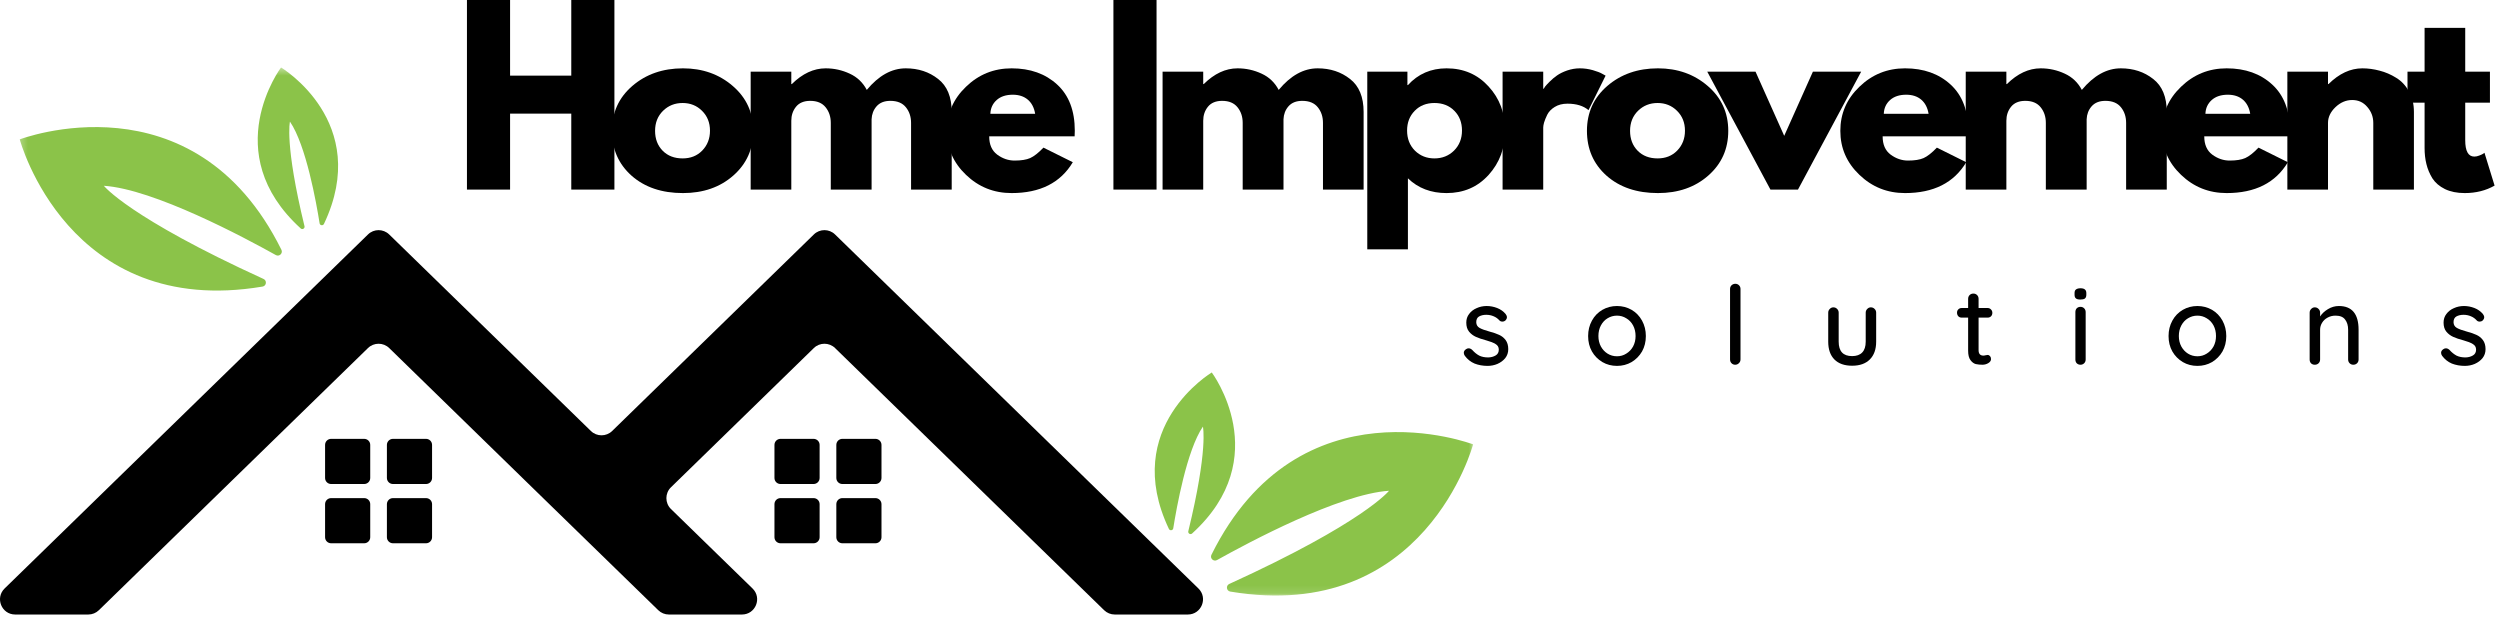
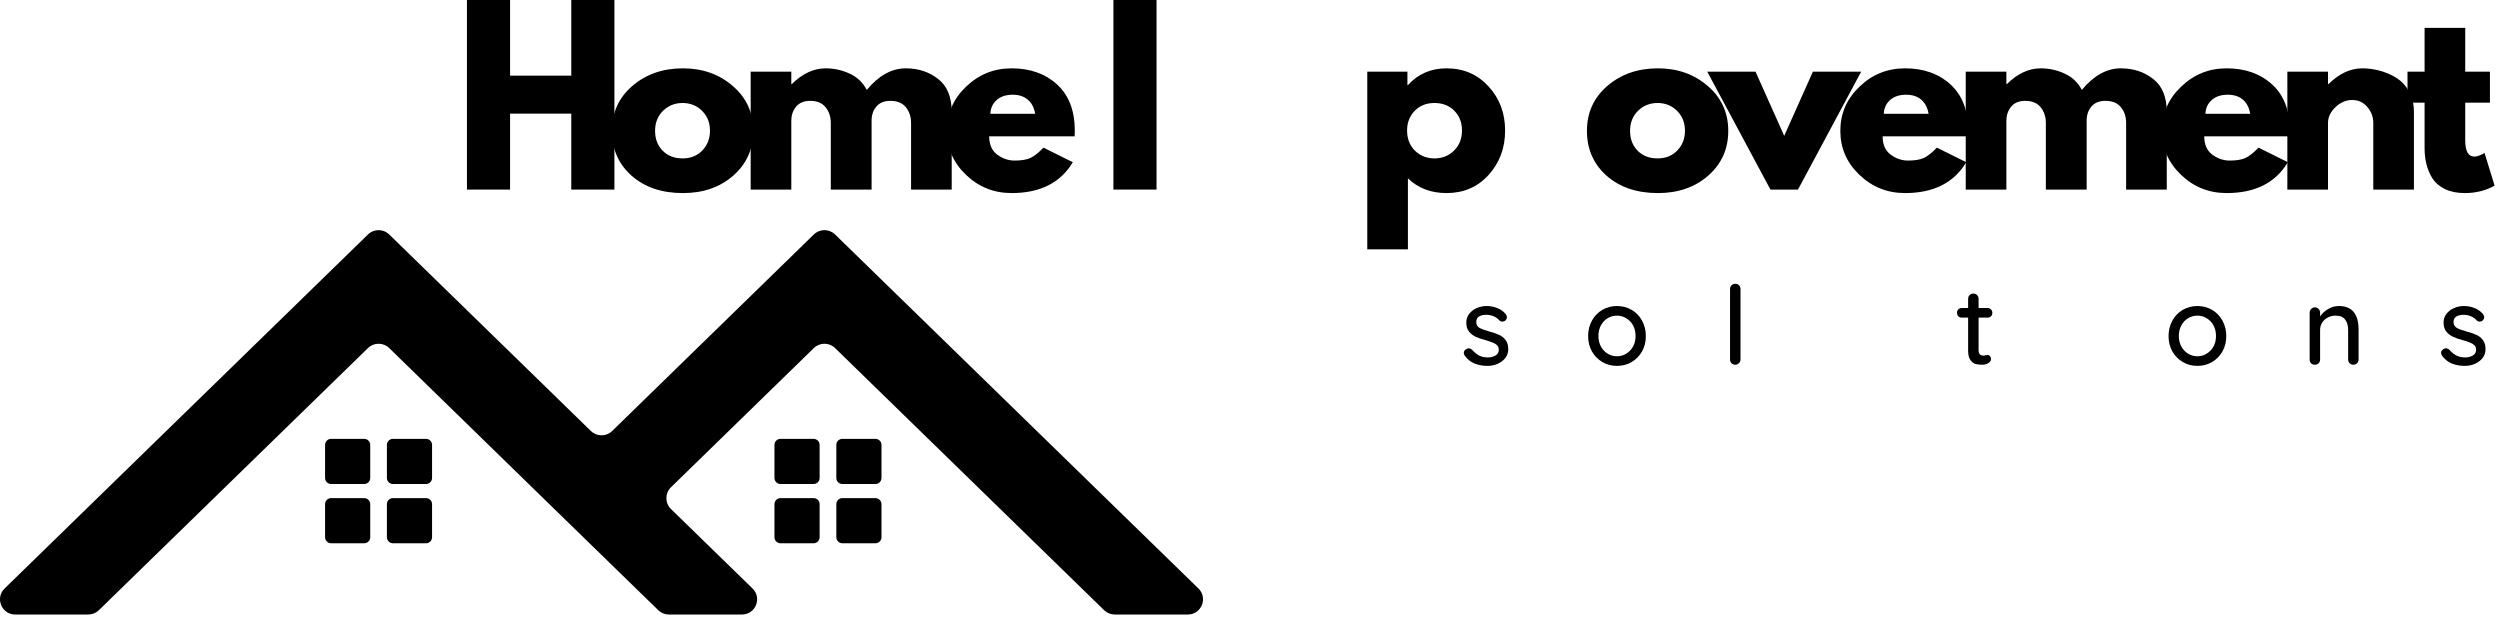
<svg xmlns="http://www.w3.org/2000/svg" width="314" height="78" viewBox="0 0 314 78" fill="none">
  <path d="M64.066 14.271V23.812H58.649V0H64.066V9.5H71.753V0H77.17V23.812H71.753V14.271H64.066Z" fill="black" />
  <path d="M79.32 22.062C77.679 20.594 76.861 18.719 76.861 16.437C76.861 14.146 77.716 12.265 79.424 10.792C81.132 9.323 83.247 8.583 85.778 8.583C88.247 8.583 90.341 9.328 92.049 10.812C93.757 12.286 94.611 14.161 94.611 16.437C94.611 18.703 93.778 20.573 92.111 22.042C90.445 23.515 88.33 24.25 85.778 24.25C83.122 24.25 80.971 23.521 79.32 22.062ZM83.278 13.917C82.611 14.573 82.278 15.411 82.278 16.437C82.278 17.453 82.596 18.286 83.236 18.937C83.872 19.578 84.705 19.896 85.736 19.896C86.736 19.896 87.554 19.573 88.195 18.917C88.846 18.25 89.174 17.417 89.174 16.417C89.174 15.406 88.841 14.573 88.174 13.917C87.518 13.265 86.705 12.937 85.736 12.937C84.762 12.937 83.945 13.265 83.278 13.917Z" fill="black" />
  <path d="M94.284 23.812V9H99.388V10.562H99.451C100.784 9.245 102.201 8.583 103.701 8.583C104.769 8.583 105.774 8.807 106.722 9.25C107.665 9.682 108.378 10.364 108.868 11.292C110.368 9.489 111.998 8.583 113.763 8.583C115.347 8.583 116.701 9.031 117.826 9.917C118.961 10.792 119.534 12.177 119.534 14.062V23.812H114.43V15.437C114.43 14.661 114.211 14.01 113.784 13.479C113.352 12.937 112.701 12.667 111.826 12.667C111.076 12.667 110.498 12.896 110.097 13.354C109.706 13.802 109.498 14.344 109.472 14.979V23.812H104.347V15.437C104.347 14.661 104.128 14.01 103.701 13.479C103.269 12.937 102.623 12.667 101.763 12.667C100.972 12.667 100.373 12.917 99.972 13.417C99.581 13.906 99.388 14.489 99.388 15.167V23.812H94.284Z" fill="black" />
  <path d="M134.973 17.125H124.244C124.244 18.156 124.578 18.917 125.244 19.417C125.921 19.917 126.651 20.167 127.432 20.167C128.265 20.167 128.916 20.062 129.39 19.854C129.874 19.635 130.432 19.198 131.057 18.542L134.744 20.375C133.203 22.958 130.64 24.25 127.057 24.25C124.833 24.25 122.921 23.489 121.328 21.958C119.729 20.432 118.932 18.594 118.932 16.437C118.932 14.271 119.729 12.427 121.328 10.896C122.921 9.354 124.833 8.583 127.057 8.583C129.401 8.583 131.312 9.266 132.786 10.625C134.255 11.974 134.994 13.906 134.994 16.417C134.994 16.765 134.984 17 134.973 17.125ZM124.39 14.292H130.015C129.89 13.531 129.583 12.937 129.098 12.521C128.609 12.104 127.979 11.896 127.203 11.896C126.354 11.896 125.682 12.12 125.182 12.562C124.682 13.01 124.416 13.583 124.39 14.292Z" fill="black" />
  <path d="M145.262 0V23.812H139.846V0H145.262Z" fill="black" />
-   <path d="M146.02 23.812V9H151.124V10.562H151.187C152.52 9.245 153.937 8.583 155.437 8.583C156.504 8.583 157.509 8.807 158.457 9.25C159.4 9.682 160.114 10.364 160.603 11.292C162.103 9.489 163.733 8.583 165.499 8.583C167.082 8.583 168.437 9.031 169.562 9.917C170.697 10.792 171.27 12.177 171.27 14.062V23.812H166.166V15.437C166.166 14.661 165.947 14.01 165.52 13.479C165.088 12.937 164.437 12.667 163.562 12.667C162.812 12.667 162.233 12.896 161.832 13.354C161.442 13.802 161.233 14.344 161.207 14.979V23.812H156.082V15.437C156.082 14.661 155.864 14.01 155.437 13.479C155.004 12.937 154.358 12.667 153.499 12.667C152.707 12.667 152.108 12.917 151.707 13.417C151.317 13.906 151.124 14.489 151.124 15.167V23.812H146.02Z" fill="black" />
  <path d="M186.959 10.854C188.344 12.354 189.042 14.203 189.042 16.396C189.042 18.594 188.344 20.453 186.959 21.979C185.584 23.495 183.823 24.25 181.688 24.25C179.73 24.25 178.11 23.635 176.834 22.396V31.312H171.73V9H176.771V10.687H176.834C178.11 9.286 179.73 8.583 181.688 8.583C183.823 8.583 185.584 9.344 186.959 10.854ZM182.626 18.917C183.292 18.25 183.626 17.411 183.626 16.396C183.626 15.385 183.303 14.557 182.667 13.917C182.027 13.265 181.193 12.937 180.167 12.937C179.152 12.937 178.323 13.265 177.688 13.917C177.047 14.573 176.73 15.396 176.73 16.396C176.73 17.411 177.053 18.25 177.709 18.917C178.376 19.573 179.193 19.896 180.167 19.896C181.136 19.896 181.959 19.573 182.626 18.917Z" fill="black" />
-   <path d="M188.725 23.812V9H193.829V11.146H193.892C193.934 11.062 193.996 10.969 194.079 10.854C194.163 10.745 194.35 10.542 194.642 10.25C194.934 9.958 195.236 9.703 195.559 9.479C195.892 9.245 196.314 9.036 196.829 8.854C197.355 8.677 197.881 8.583 198.413 8.583C198.98 8.583 199.527 8.661 200.059 8.812C200.6 8.969 200.996 9.12 201.246 9.271L201.663 9.5L199.517 13.833C198.876 13.292 197.996 13.021 196.871 13.021C196.246 13.021 195.71 13.161 195.267 13.437C194.835 13.703 194.522 14.031 194.329 14.417C194.147 14.792 194.017 15.12 193.934 15.396C193.861 15.661 193.829 15.87 193.829 16.021V23.812H188.725Z" fill="black" />
  <path d="M201.778 22.062C200.137 20.594 199.32 18.719 199.32 16.437C199.32 14.146 200.174 12.265 201.882 10.792C203.591 9.323 205.705 8.583 208.236 8.583C210.705 8.583 212.799 9.328 214.507 10.812C216.216 12.286 217.07 14.161 217.07 16.437C217.07 18.703 216.236 20.573 214.57 22.042C212.903 23.515 210.788 24.25 208.236 24.25C205.58 24.25 203.429 23.521 201.778 22.062ZM205.736 13.917C205.07 14.573 204.736 15.411 204.736 16.437C204.736 17.453 205.054 18.286 205.695 18.937C206.33 19.578 207.163 19.896 208.195 19.896C209.195 19.896 210.012 19.573 210.653 18.917C211.304 18.25 211.632 17.417 211.632 16.417C211.632 15.406 211.299 14.573 210.632 13.917C209.976 13.265 209.163 12.937 208.195 12.937C207.221 12.937 206.403 13.265 205.736 13.917Z" fill="black" />
  <path d="M220.493 9L224.097 17.062L227.701 9H233.764L225.826 23.812H222.368L214.43 9H220.493Z" fill="black" />
  <path d="M247.188 17.125H236.459C236.459 18.156 236.792 18.917 237.459 19.417C238.136 19.917 238.865 20.167 239.646 20.167C240.48 20.167 241.131 20.062 241.605 19.854C242.089 19.635 242.646 19.198 243.271 18.542L246.959 20.375C245.417 22.958 242.855 24.25 239.271 24.25C237.047 24.25 235.136 23.489 233.542 21.958C231.943 20.432 231.146 18.594 231.146 16.437C231.146 14.271 231.943 12.427 233.542 10.896C235.136 9.354 237.047 8.583 239.271 8.583C241.615 8.583 243.526 9.266 245 10.625C246.469 11.974 247.209 13.906 247.209 16.417C247.209 16.765 247.198 17 247.188 17.125ZM236.605 14.292H242.23C242.105 13.531 241.797 12.937 241.313 12.521C240.823 12.104 240.193 11.896 239.417 11.896C238.568 11.896 237.896 12.12 237.396 12.562C236.896 13.01 236.631 13.583 236.605 14.292Z" fill="black" />
  <path d="M246.896 23.812V9H252V10.562H252.062C253.396 9.245 254.812 8.583 256.312 8.583C257.38 8.583 258.385 8.807 259.333 9.25C260.276 9.682 260.989 10.364 261.479 11.292C262.979 9.489 264.609 8.583 266.375 8.583C267.958 8.583 269.312 9.031 270.437 9.917C271.573 10.792 272.146 12.177 272.146 14.062V23.812H267.041V15.437C267.041 14.661 266.823 14.01 266.396 13.479C265.963 12.937 265.312 12.667 264.437 12.667C263.687 12.667 263.109 12.896 262.708 13.354C262.318 13.802 262.109 14.344 262.083 14.979V23.812H256.958V15.437C256.958 14.661 256.739 14.01 256.312 13.479C255.88 12.937 255.234 12.667 254.375 12.667C253.583 12.667 252.984 12.917 252.583 13.417C252.193 13.906 252 14.489 252 15.167V23.812H246.896Z" fill="black" />
  <path d="M287.585 17.125H276.855C276.855 18.156 277.189 18.917 277.855 19.417C278.533 19.917 279.262 20.167 280.043 20.167C280.876 20.167 281.527 20.062 282.001 19.854C282.486 19.635 283.043 19.198 283.668 18.542L287.355 20.375C285.814 22.958 283.251 24.25 279.668 24.25C277.444 24.25 275.533 23.489 273.939 21.958C272.34 20.432 271.543 18.594 271.543 16.437C271.543 14.271 272.34 12.427 273.939 10.896C275.533 9.354 277.444 8.583 279.668 8.583C282.012 8.583 283.923 9.266 285.397 10.625C286.866 11.974 287.605 13.906 287.605 16.417C287.605 16.765 287.595 17 287.585 17.125ZM277.001 14.292H282.626C282.501 13.531 282.194 12.937 281.71 12.521C281.22 12.104 280.59 11.896 279.814 11.896C278.965 11.896 278.293 12.12 277.793 12.562C277.293 13.01 277.027 13.583 277.001 14.292Z" fill="black" />
  <path d="M287.292 23.812V9H292.397V10.562H292.459C293.792 9.245 295.209 8.583 296.709 8.583C297.428 8.583 298.152 8.682 298.876 8.875C299.594 9.057 300.292 9.354 300.959 9.771C301.626 10.177 302.157 10.745 302.563 11.479C302.98 12.219 303.188 13.078 303.188 14.062V23.812H298.084V15.437C298.084 14.677 297.834 14.01 297.334 13.437C296.844 12.854 296.214 12.562 295.438 12.562C294.657 12.562 293.959 12.864 293.334 13.458C292.709 14.057 292.397 14.719 292.397 15.437V23.812H287.292Z" fill="black" />
  <path d="M304.528 9V3.5H309.632V9H312.736V12.896H309.632V17.604C309.632 18.979 310.012 19.667 310.778 19.667C310.971 19.667 311.174 19.625 311.382 19.542C311.601 19.458 311.767 19.385 311.882 19.312L312.049 19.188L313.32 23.312C312.221 23.938 310.971 24.25 309.57 24.25C308.611 24.25 307.783 24.083 307.09 23.75C306.392 23.406 305.866 22.953 305.507 22.396C305.158 21.828 304.908 21.229 304.757 20.604C304.601 19.979 304.528 19.307 304.528 18.583V12.896H302.382V9H304.528Z" fill="black" />
  <path d="M183.979 44.685C183.895 44.56 183.854 44.435 183.854 44.31C183.854 44.133 183.947 43.977 184.145 43.852C184.239 43.784 184.343 43.748 184.458 43.748C184.624 43.748 184.775 43.821 184.916 43.956C185.192 44.263 185.484 44.498 185.791 44.664C186.109 44.821 186.489 44.894 186.937 44.894C187.281 44.883 187.588 44.8 187.854 44.644C188.114 44.492 188.249 44.248 188.249 43.914C188.249 43.597 188.109 43.362 187.833 43.206C187.567 43.039 187.176 42.888 186.666 42.748C186.15 42.612 185.718 42.466 185.374 42.31C185.041 42.159 184.755 41.946 184.52 41.664C184.281 41.373 184.166 40.992 184.166 40.519C184.166 40.102 184.281 39.742 184.52 39.435C184.755 39.117 185.067 38.873 185.458 38.706C185.843 38.529 186.27 38.435 186.729 38.435C187.171 38.435 187.609 38.519 188.041 38.685C188.468 38.852 188.822 39.102 189.104 39.435C189.213 39.576 189.27 39.716 189.27 39.852C189.27 39.992 189.197 40.133 189.062 40.269C188.963 40.352 188.843 40.394 188.708 40.394C188.541 40.394 188.406 40.341 188.312 40.227C188.114 40.008 187.88 39.841 187.604 39.727C187.322 39.602 187.01 39.539 186.666 39.539C186.317 39.539 186.02 39.612 185.77 39.748C185.531 39.888 185.416 40.133 185.416 40.477C185.426 40.8 185.567 41.034 185.833 41.185C186.109 41.341 186.525 41.492 187.083 41.644C187.567 41.769 187.968 41.909 188.291 42.06C188.609 42.201 188.88 42.414 189.104 42.706C189.322 42.998 189.437 43.383 189.437 43.852C189.437 44.284 189.312 44.659 189.062 44.977C188.812 45.284 188.484 45.529 188.083 45.706C187.692 45.873 187.275 45.956 186.833 45.956C186.249 45.956 185.708 45.857 185.208 45.664C184.718 45.456 184.312 45.133 183.979 44.685Z" fill="black" />
  <path d="M206.719 42.206C206.719 42.93 206.558 43.576 206.24 44.144C205.917 44.701 205.48 45.144 204.928 45.477C204.37 45.8 203.761 45.956 203.094 45.956C202.428 45.956 201.813 45.8 201.261 45.477C200.704 45.144 200.266 44.701 199.948 44.144C199.625 43.576 199.469 42.93 199.469 42.206C199.469 41.498 199.625 40.852 199.948 40.269C200.266 39.685 200.704 39.237 201.261 38.914C201.813 38.597 202.428 38.435 203.094 38.435C203.761 38.435 204.37 38.597 204.928 38.914C205.48 39.237 205.917 39.685 206.24 40.269C206.558 40.852 206.719 41.498 206.719 42.206ZM205.428 42.206C205.428 41.706 205.323 41.263 205.115 40.873C204.907 40.487 204.62 40.185 204.261 39.977C203.912 39.758 203.521 39.644 203.094 39.644C202.662 39.644 202.266 39.758 201.907 39.977C201.558 40.185 201.282 40.487 201.073 40.873C200.865 41.263 200.761 41.706 200.761 42.206C200.761 42.696 200.865 43.133 201.073 43.519C201.282 43.894 201.558 44.196 201.907 44.414C202.266 44.638 202.662 44.748 203.094 44.748C203.521 44.748 203.912 44.638 204.261 44.414C204.62 44.196 204.907 43.894 205.115 43.519C205.323 43.133 205.428 42.696 205.428 42.206Z" fill="black" />
  <path d="M218.607 45.144C218.607 45.342 218.534 45.498 218.398 45.623C218.273 45.748 218.117 45.81 217.94 45.81C217.758 45.81 217.607 45.748 217.482 45.623C217.357 45.498 217.294 45.342 217.294 45.144V36.289C217.294 36.112 217.357 35.956 217.482 35.831C217.617 35.706 217.779 35.644 217.961 35.644C218.138 35.644 218.294 35.706 218.419 35.831C218.544 35.956 218.607 36.112 218.607 36.289V45.144Z" fill="black" />
-   <path d="M234.979 38.602C235.172 38.602 235.333 38.675 235.458 38.81C235.583 38.935 235.646 39.091 235.646 39.269V42.914C235.646 43.873 235.38 44.617 234.854 45.144C234.323 45.675 233.583 45.935 232.625 45.935C231.667 45.935 230.922 45.675 230.396 45.144C229.88 44.617 229.625 43.873 229.625 42.914V39.269C229.625 39.091 229.688 38.935 229.813 38.81C229.938 38.675 230.089 38.602 230.271 38.602C230.464 38.602 230.625 38.675 230.75 38.81C230.875 38.935 230.938 39.091 230.938 39.269V42.914C230.938 44.123 231.5 44.727 232.625 44.727C233.177 44.727 233.604 44.576 233.896 44.269C234.188 43.966 234.333 43.513 234.333 42.914V39.269C234.333 39.091 234.396 38.935 234.521 38.81C234.646 38.675 234.797 38.602 234.979 38.602Z" fill="black" />
  <path d="M248.51 39.894V43.977C248.51 44.435 248.708 44.664 249.114 44.664C249.182 44.664 249.27 44.654 249.385 44.623C249.494 44.597 249.577 44.581 249.635 44.581C249.76 44.581 249.864 44.633 249.947 44.727C250.031 44.826 250.072 44.951 250.072 45.102C250.072 45.3 249.958 45.466 249.739 45.602C249.515 45.742 249.265 45.81 248.989 45.81C248.697 45.81 248.416 45.784 248.156 45.727C247.906 45.659 247.682 45.492 247.489 45.227C247.291 44.966 247.197 44.571 247.197 44.039V39.894H246.406C246.223 39.894 246.077 39.841 245.968 39.727C245.853 39.602 245.801 39.451 245.801 39.269C245.801 39.102 245.853 38.966 245.968 38.852C246.077 38.742 246.223 38.685 246.406 38.685H247.197V37.539C247.197 37.347 247.26 37.185 247.385 37.06C247.51 36.935 247.666 36.873 247.864 36.873C248.041 36.873 248.197 36.935 248.322 37.06C248.447 37.185 248.51 37.347 248.51 37.539V38.685H249.635C249.812 38.685 249.958 38.748 250.072 38.873C250.182 38.987 250.239 39.123 250.239 39.289C250.239 39.472 250.182 39.617 250.072 39.727C249.958 39.841 249.812 39.894 249.635 39.894H248.51Z" fill="black" />
-   <path d="M261.96 45.144C261.96 45.342 261.897 45.498 261.772 45.623C261.647 45.748 261.491 45.81 261.314 45.81C261.116 45.81 260.96 45.748 260.835 45.623C260.72 45.498 260.668 45.342 260.668 45.144V39.206C260.668 39.013 260.72 38.852 260.835 38.727C260.96 38.602 261.116 38.539 261.314 38.539C261.491 38.539 261.647 38.602 261.772 38.727C261.897 38.852 261.96 39.013 261.96 39.206V45.144ZM261.293 37.623C261.028 37.623 260.84 37.576 260.731 37.477C260.616 37.383 260.564 37.227 260.564 37.019V36.81C260.564 36.592 260.627 36.435 260.752 36.352C260.877 36.258 261.064 36.206 261.314 36.206C261.564 36.206 261.741 36.258 261.856 36.352C261.981 36.451 262.043 36.602 262.043 36.81V37.019C262.043 37.242 261.981 37.404 261.856 37.498C261.741 37.581 261.554 37.623 261.293 37.623Z" fill="black" />
  <path d="M279.621 42.206C279.621 42.93 279.46 43.576 279.142 44.144C278.819 44.701 278.382 45.144 277.83 45.477C277.272 45.8 276.663 45.956 275.996 45.956C275.33 45.956 274.715 45.8 274.163 45.477C273.606 45.144 273.168 44.701 272.85 44.144C272.527 43.576 272.371 42.93 272.371 42.206C272.371 41.498 272.527 40.852 272.85 40.269C273.168 39.685 273.606 39.237 274.163 38.914C274.715 38.597 275.33 38.435 275.996 38.435C276.663 38.435 277.272 38.597 277.83 38.914C278.382 39.237 278.819 39.685 279.142 40.269C279.46 40.852 279.621 41.498 279.621 42.206ZM278.33 42.206C278.33 41.706 278.225 41.263 278.017 40.873C277.809 40.487 277.522 40.185 277.163 39.977C276.814 39.758 276.423 39.644 275.996 39.644C275.564 39.644 275.168 39.758 274.809 39.977C274.46 40.185 274.184 40.487 273.975 40.873C273.767 41.263 273.663 41.706 273.663 42.206C273.663 42.696 273.767 43.133 273.975 43.519C274.184 43.894 274.46 44.196 274.809 44.414C275.168 44.638 275.564 44.748 275.996 44.748C276.423 44.748 276.814 44.638 277.163 44.414C277.522 44.196 277.809 43.894 278.017 43.519C278.225 43.133 278.33 42.696 278.33 42.206Z" fill="black" />
  <path d="M293.759 38.435C295.41 38.435 296.238 39.43 296.238 41.414V45.144C296.238 45.341 296.175 45.498 296.05 45.623C295.925 45.748 295.764 45.81 295.571 45.81C295.389 45.81 295.238 45.748 295.113 45.623C294.988 45.498 294.925 45.341 294.925 45.144V41.414C294.925 40.888 294.8 40.466 294.55 40.144C294.311 39.81 293.91 39.644 293.342 39.644C292.977 39.644 292.644 39.727 292.342 39.894C292.05 40.05 291.821 40.263 291.655 40.539C291.488 40.805 291.405 41.097 291.405 41.414V45.144C291.405 45.341 291.342 45.498 291.217 45.623C291.092 45.748 290.931 45.81 290.738 45.81C290.54 45.81 290.384 45.748 290.259 45.623C290.144 45.498 290.092 45.341 290.092 45.144V39.269C290.092 39.091 290.155 38.935 290.28 38.81C290.405 38.675 290.556 38.602 290.738 38.602C290.931 38.602 291.092 38.675 291.217 38.81C291.342 38.935 291.405 39.091 291.405 39.269V39.748C291.639 39.388 291.967 39.081 292.384 38.831C292.811 38.571 293.269 38.435 293.759 38.435Z" fill="black" />
  <path d="M306.725 44.685C306.642 44.56 306.6 44.435 306.6 44.31C306.6 44.133 306.694 43.977 306.892 43.852C306.986 43.784 307.09 43.748 307.204 43.748C307.371 43.748 307.522 43.821 307.663 43.956C307.939 44.263 308.23 44.498 308.538 44.664C308.855 44.821 309.236 44.894 309.684 44.894C310.027 44.883 310.335 44.8 310.6 44.644C310.861 44.492 310.996 44.248 310.996 43.914C310.996 43.597 310.855 43.362 310.579 43.206C310.314 43.039 309.923 42.888 309.413 42.748C308.897 42.612 308.465 42.466 308.121 42.31C307.788 42.159 307.501 41.946 307.267 41.664C307.027 41.373 306.913 40.992 306.913 40.519C306.913 40.102 307.027 39.742 307.267 39.435C307.501 39.117 307.814 38.873 308.204 38.706C308.59 38.529 309.017 38.435 309.475 38.435C309.918 38.435 310.355 38.519 310.788 38.685C311.215 38.852 311.569 39.102 311.85 39.435C311.96 39.576 312.017 39.716 312.017 39.852C312.017 39.992 311.944 40.133 311.809 40.269C311.71 40.352 311.59 40.394 311.454 40.394C311.288 40.394 311.152 40.341 311.059 40.227C310.861 40.008 310.626 39.841 310.35 39.727C310.069 39.602 309.756 39.539 309.413 39.539C309.064 39.539 308.767 39.612 308.517 39.748C308.277 39.888 308.163 40.133 308.163 40.477C308.173 40.8 308.314 41.034 308.579 41.185C308.855 41.341 309.272 41.492 309.829 41.644C310.314 41.769 310.715 41.909 311.038 42.06C311.355 42.201 311.626 42.414 311.85 42.706C312.069 42.998 312.184 43.383 312.184 43.852C312.184 44.284 312.059 44.659 311.809 44.977C311.559 45.284 311.23 45.529 310.829 45.706C310.439 45.873 310.022 45.956 309.579 45.956C308.996 45.956 308.454 45.857 307.954 45.664C307.465 45.456 307.059 45.133 306.725 44.685Z" fill="black" />
  <mask id="mask0_930_327" style="mask-type:luminance" maskUnits="userSpaceOnUse" x="2" y="8" width="184" height="67">
-     <path d="M2.298 8.469H185.257V74.891H2.298V8.469Z" fill="white" />
+     <path d="M2.298 8.469H185.257V74.891V8.469Z" fill="white" />
  </mask>
  <g mask="url(#mask0_930_327)">
    <path d="M147.361 66.355C147.767 63.808 149.059 56.542 151.085 53.584C151.085 53.584 151.767 56.386 149.251 66.719C149.184 67 149.517 67.198 149.73 67.005C160.215 57.469 152.199 46.782 152.199 46.782C152.199 46.782 140.725 53.63 146.814 66.433C146.934 66.688 147.314 66.636 147.361 66.355ZM152.855 70.344C156.798 68.141 168.194 62.052 174.46 61.641C174.46 61.641 171.345 65.615 154.397 73.344C153.944 73.552 154.033 74.224 154.522 74.302C178.996 78.412 185.022 55.813 185.022 55.813C185.022 55.813 163.178 47.443 152.158 69.677C151.934 70.12 152.423 70.584 152.855 70.344ZM40.689 28.125C46.772 15.323 35.298 8.474 35.298 8.474C35.298 8.474 27.283 19.162 37.772 28.693C37.98 28.886 38.314 28.688 38.246 28.412C35.73 18.073 36.418 15.276 36.418 15.276C38.444 18.23 39.736 25.495 40.142 28.047C40.184 28.323 40.564 28.381 40.689 28.125ZM34.647 32.037C30.704 29.834 19.309 23.745 13.043 23.334C13.043 23.334 16.158 27.302 33.1 35.037C33.553 35.24 33.47 35.912 32.975 35.995C8.507 40.105 2.48 17.506 2.48 17.506C2.48 17.506 24.324 9.13 35.345 31.37C35.564 31.813 35.079 32.276 34.647 32.037Z" fill="#8BC349" />
  </g>
  <path d="M110.715 67.474V63.323C110.715 62.901 110.371 62.563 109.954 62.563H105.798C105.382 62.563 105.043 62.901 105.043 63.323V67.474C105.043 67.896 105.382 68.235 105.798 68.235H109.954C110.371 68.235 110.715 67.896 110.715 67.474ZM102.944 67.474V63.323C102.944 62.901 102.606 62.563 102.184 62.563H98.033C97.611 62.563 97.272 62.901 97.272 63.323V67.474C97.272 67.896 97.611 68.235 98.033 68.235H102.184C102.606 68.235 102.944 67.896 102.944 67.474ZM110.715 60.032V55.88C110.715 55.459 110.371 55.12 109.954 55.12H105.798C105.382 55.12 105.043 55.459 105.043 55.88V60.032C105.043 60.453 105.382 60.792 105.798 60.792H109.954C110.371 60.792 110.715 60.453 110.715 60.032ZM102.944 60.032V55.88C102.944 55.459 102.606 55.12 102.184 55.12H98.033C97.611 55.12 97.272 55.459 97.272 55.88V60.032C97.272 60.453 97.611 60.792 98.033 60.792H102.184C102.606 60.792 102.944 60.453 102.944 60.032ZM54.267 67.474V63.323C54.267 62.901 53.928 62.563 53.507 62.563H49.355C48.939 62.563 48.595 62.901 48.595 63.323V67.474C48.595 67.896 48.939 68.235 49.355 68.235H53.507C53.928 68.235 54.267 67.896 54.267 67.474ZM46.501 67.474V63.323C46.501 62.901 46.163 62.563 45.741 62.563H41.59C41.168 62.563 40.83 62.901 40.83 63.323V67.474C40.83 67.896 41.168 68.235 41.59 68.235H45.741C46.163 68.235 46.501 67.896 46.501 67.474ZM54.267 60.032V55.88C54.267 55.459 53.928 55.12 53.507 55.12H49.355C48.939 55.12 48.595 55.459 48.595 55.88V60.032C48.595 60.453 48.939 60.792 49.355 60.792H53.507C53.928 60.792 54.267 60.453 54.267 60.032ZM46.501 60.032V55.88C46.501 55.459 46.163 55.12 45.741 55.12H41.59C41.168 55.12 40.83 55.459 40.83 55.88V60.032C40.83 60.453 41.168 60.792 41.59 60.792H45.741C46.163 60.792 46.501 60.453 46.501 60.032ZM104.882 29.448L150.522 73.912C151.746 75.105 150.902 77.183 149.189 77.183H140.012C139.512 77.183 139.038 76.99 138.678 76.641L104.882 43.714C104.142 42.995 102.96 42.995 102.22 43.714L84.272 61.203C83.507 61.948 83.507 63.183 84.272 63.933L94.517 73.912C95.746 75.105 94.897 77.183 93.189 77.183H84.007C83.512 77.183 83.033 76.99 82.678 76.641L75.548 69.698L68.225 62.568L48.882 43.714C48.137 42.995 46.96 42.995 46.22 43.714L12.418 76.641C12.064 76.99 11.585 77.183 11.09 77.183H1.908C0.199 77.183 -0.644 75.105 0.579 73.912L46.22 29.448C46.96 28.724 48.137 28.724 48.882 29.448L74.22 54.136C74.96 54.855 76.142 54.855 76.882 54.136L102.22 29.448C102.96 28.724 104.142 28.724 104.882 29.448Z" fill="black" />
</svg>